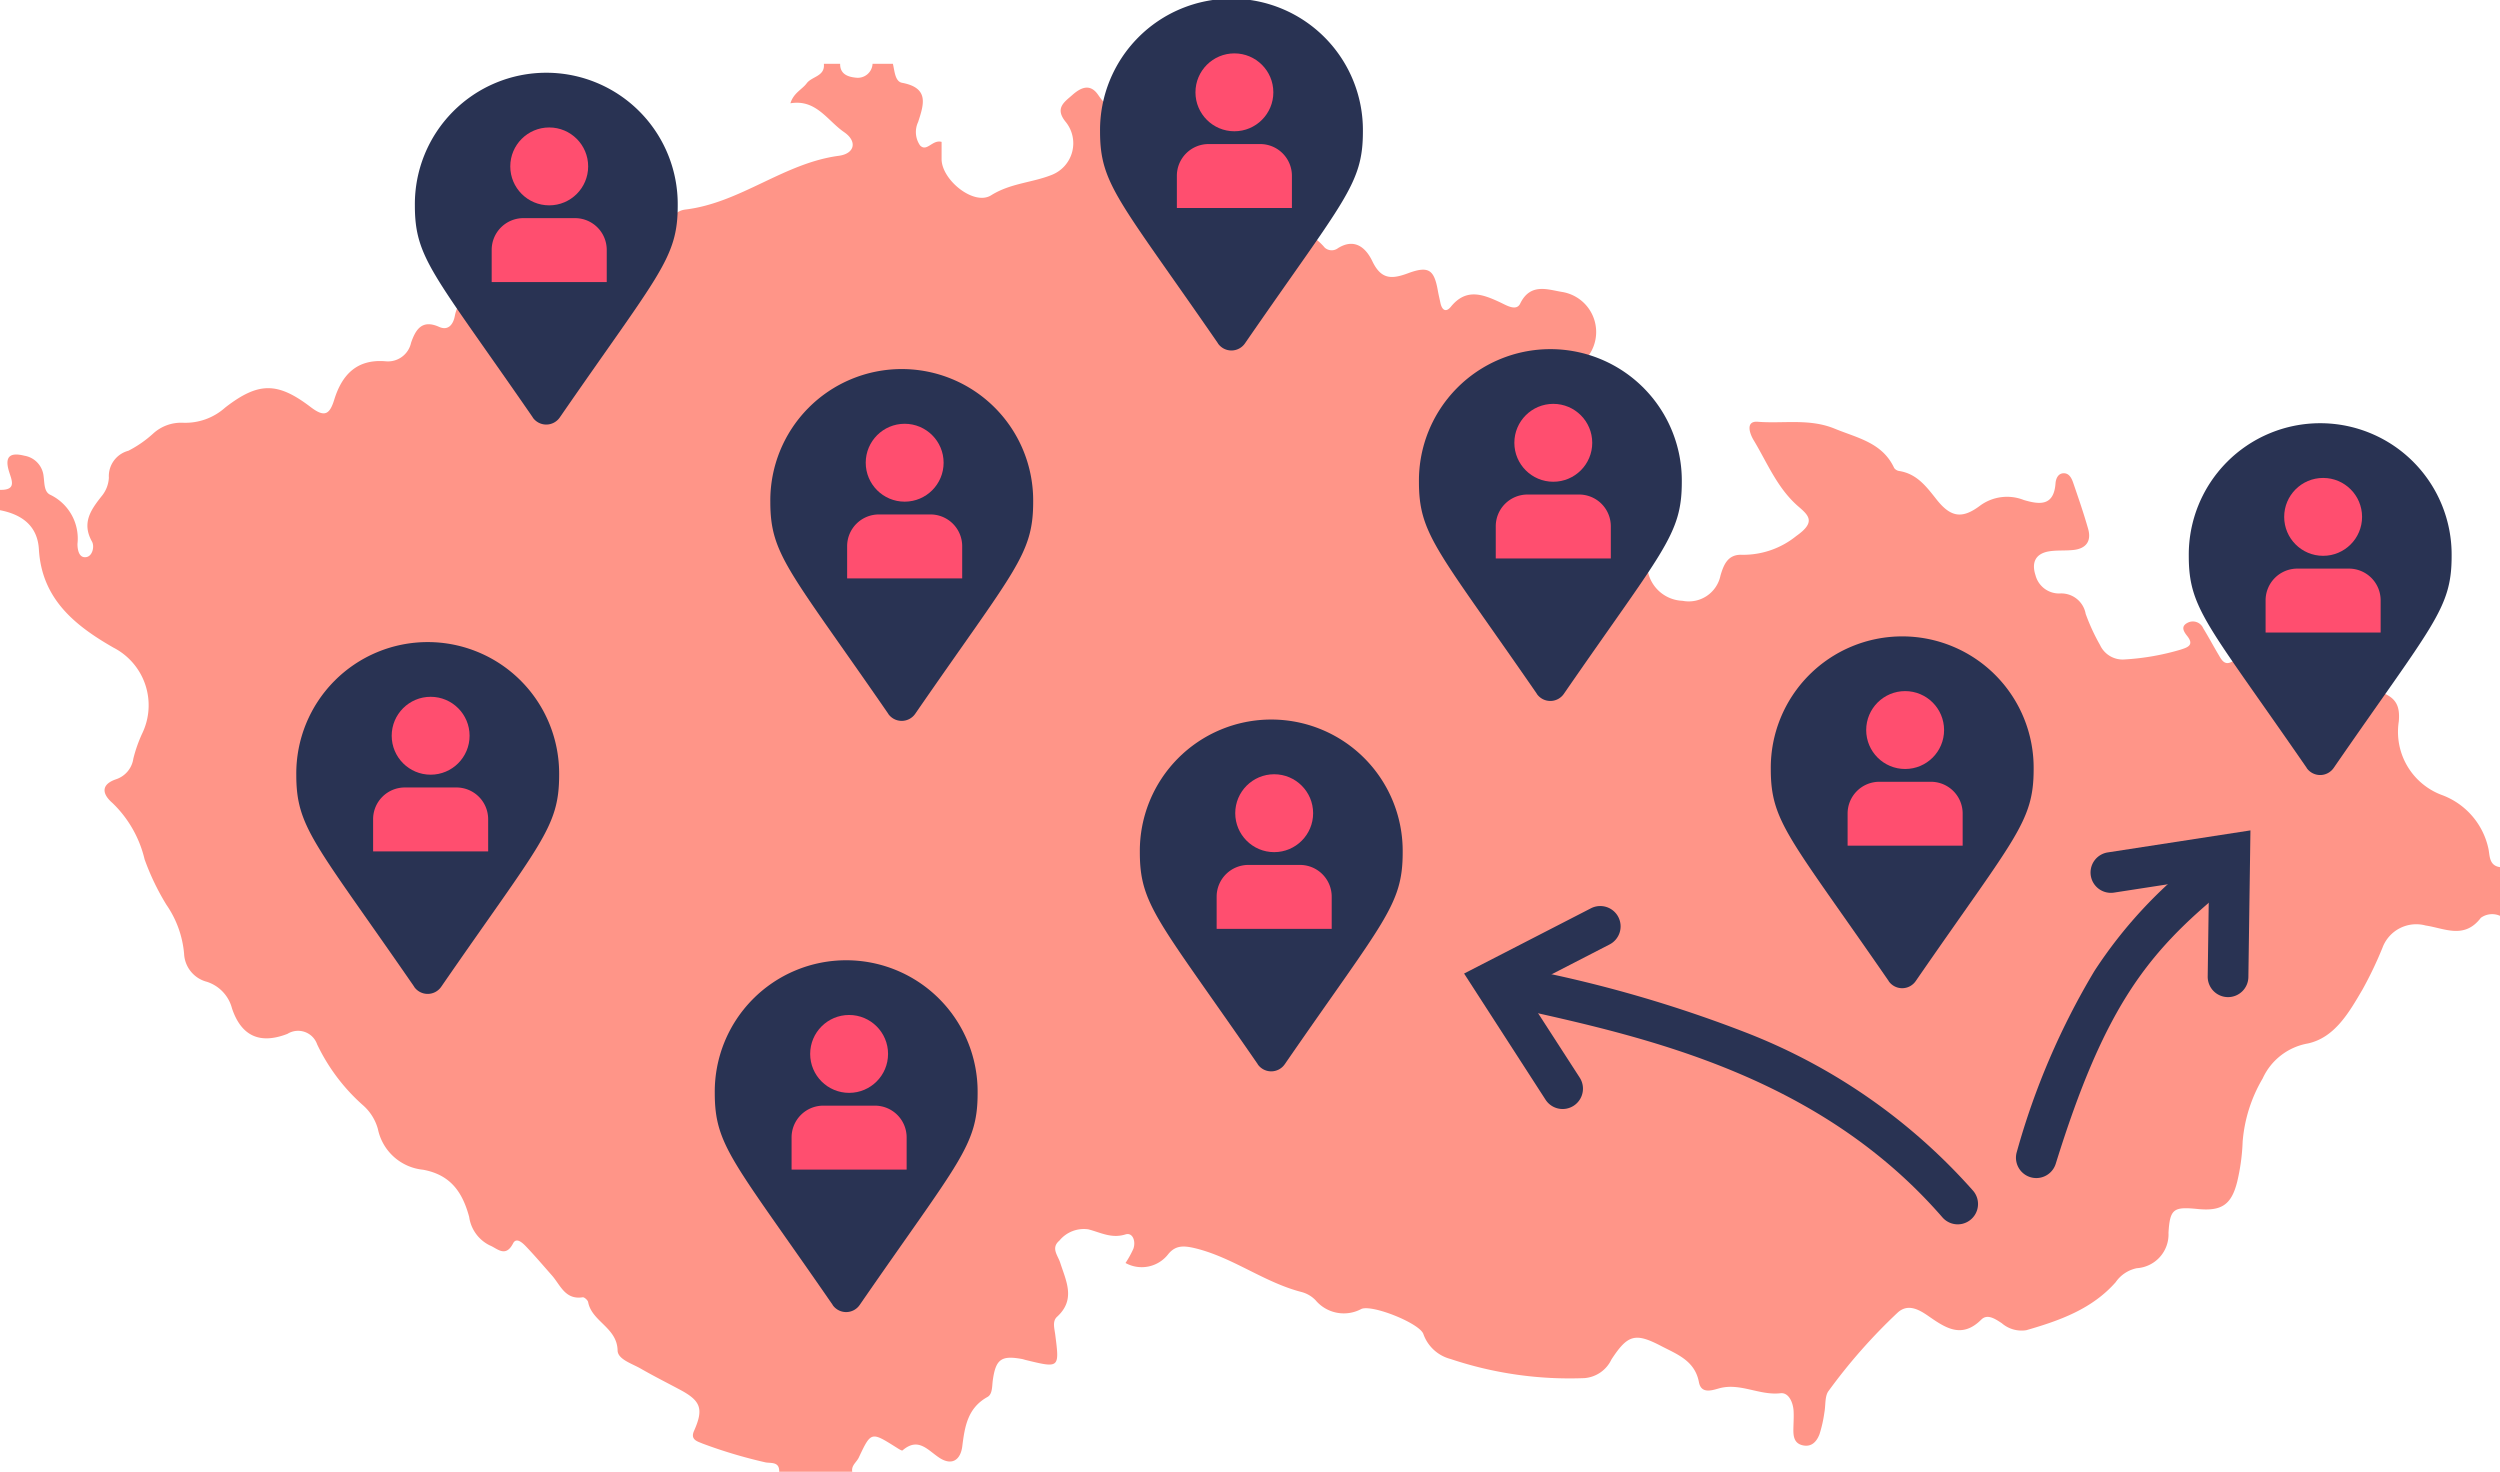
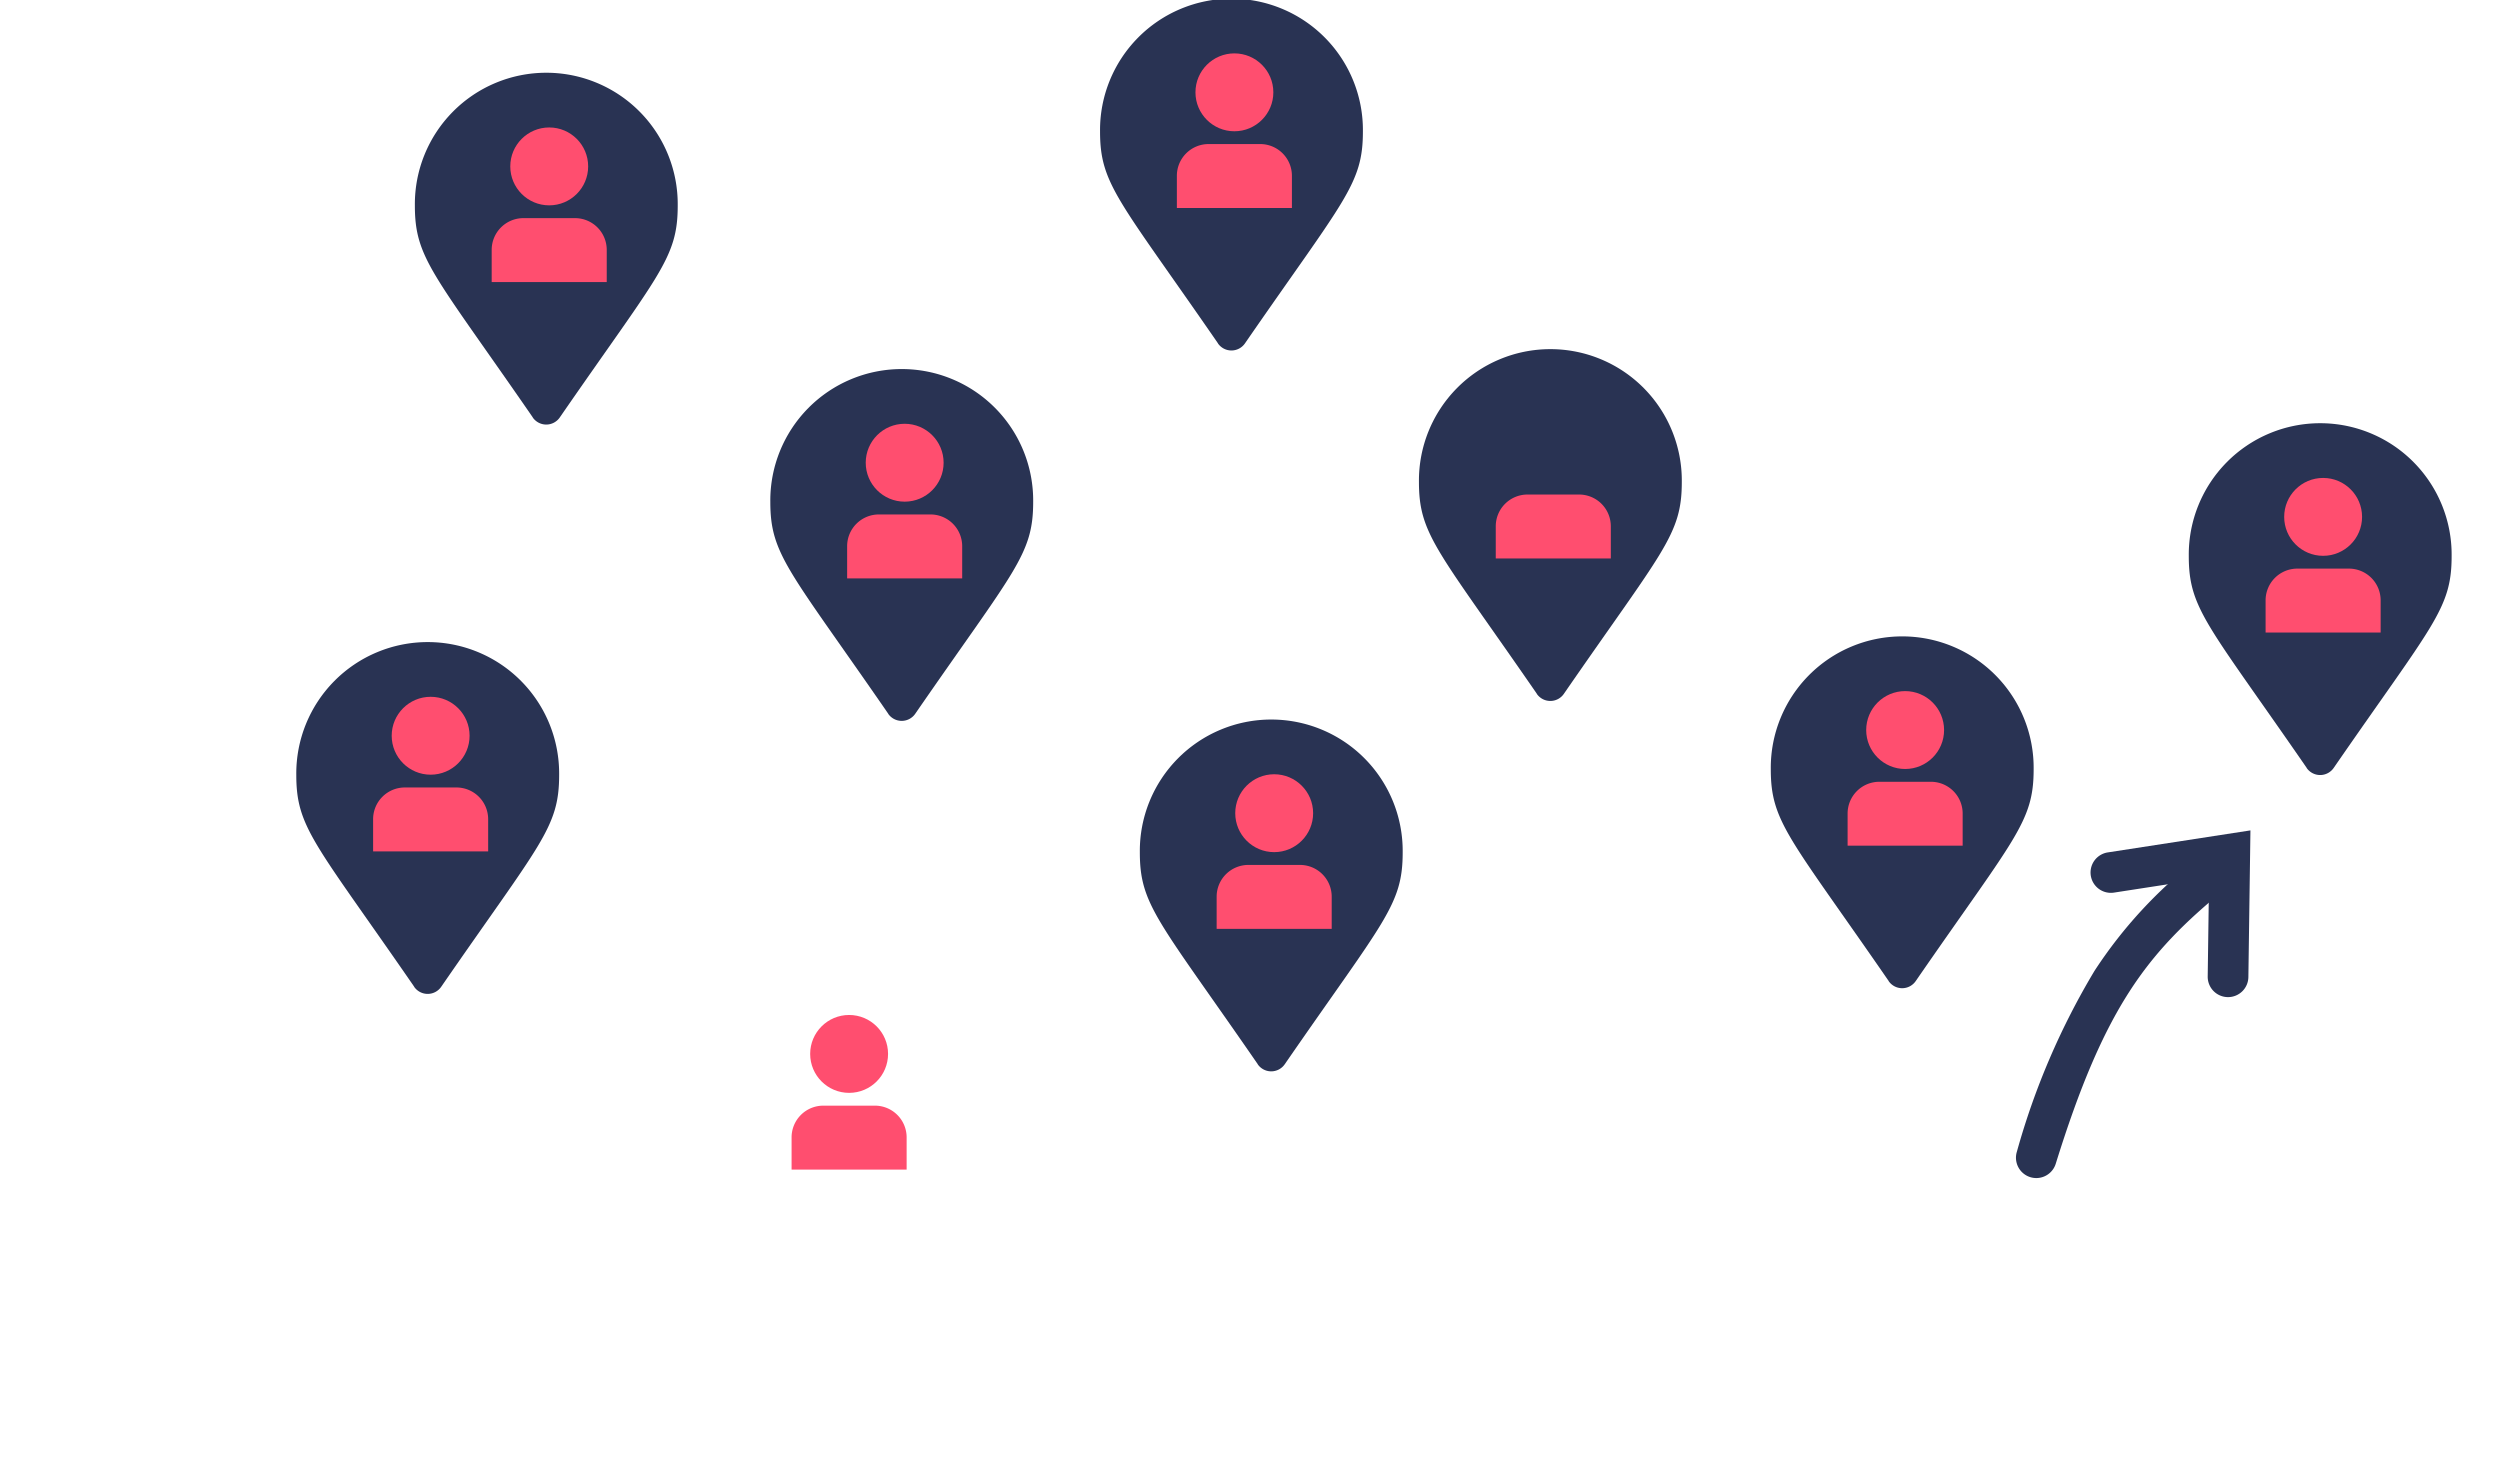
<svg xmlns="http://www.w3.org/2000/svg" width="184.371" height="108.545" viewBox="0 0 184.371 108.545">
  <defs>
    <clipPath id="clip-path">
      <rect id="Rectangle_125" data-name="Rectangle 125" width="184.371" height="103.837" fill="#ff9588" />
    </clipPath>
  </defs>
  <g id="Group_69" data-name="Group 69" transform="translate(-353 -641.053)">
    <g id="Group_55" data-name="Group 55" transform="translate(353 645.76)">
      <g id="Group_54" data-name="Group 54" clip-path="url(#clip-path)">
-         <path id="Path_170" data-name="Path 170" d="M60.759,0h1.2c-.013.805.645.973,1.182,1.023A1.089,1.089,0,0,0,64.35,0h1.5c.127.527.153,1.305.679,1.4,2,.378,1.614,1.566,1.181,2.893a1.735,1.735,0,0,0,.139,1.72c.5.528.911-.449,1.592-.256,0,.407,0,.843,0,1.28.014,1.535,2.387,3.451,3.649,2.661,1.434-.9,3.018-.925,4.473-1.506a2.505,2.505,0,0,0,1.01-3.934c-.8-1-.06-1.452.5-1.951.582-.516,1.293-.916,1.908-.025.531.769,1.006,1.307,1.7.154.157-.261.536-.479.75-.185.649.889,1.691.96,2.564,1.387a1.194,1.194,0,0,1,.626,1.624c-.311.943-.375,1.943.685,2.485a2.262,2.262,0,0,1,1.383,2.372c-.041,1.081.6,1.265,1.467.655.4-.282.831-.751,1.331-.377,1.889,1.414,4.583,1.228,6.211,3.16a.77.77,0,0,0,.984.032c1.275-.788,2.09.054,2.525.966.643,1.346,1.407,1.345,2.624.893,1.537-.571,1.937-.261,2.21,1.29.052.295.124.585.184.878.107.52.39.772.783.289,1.12-1.373,2.332-.916,3.619-.317.458.213,1.2.688,1.486.091.759-1.56,2.065-1.014,3.115-.851A2.992,2.992,0,0,1,117,21.718c-.77.959-1.382,1.92-2.721,2.258a5.327,5.327,0,0,0-2.1,1.39c-.618.578-.918,1.193.068,1.936.879.662,1.577,1.446,2.828,1.233.436-.074.68.39.844.748a4.552,4.552,0,0,0,2.6,2.335,1.714,1.714,0,0,1,.978.862,18.955,18.955,0,0,1,1.987,4.656,2.716,2.716,0,0,0,2.6,2.465,2.387,2.387,0,0,0,2.8-1.868c.224-.748.516-1.564,1.569-1.525a6.216,6.216,0,0,0,4.02-1.386c1.42-1,.967-1.48.179-2.155-1.573-1.347-2.305-3.224-3.327-4.918-.31-.515-.595-1.423.31-1.351,1.885.15,3.806-.259,5.675.511,1.676.69,3.514,1.023,4.383,2.9a.558.558,0,0,0,.379.221c1.3.21,1.992,1.145,2.747,2.1,1.042,1.319,1.884,1.447,3.2.46a3.358,3.358,0,0,1,3.243-.419c1.157.34,2.207.46,2.329-1.229.023-.322.174-.739.6-.747.408-.007.585.363.7.69.388,1.131.78,2.262,1.106,3.412.257.906-.152,1.455-1.086,1.556-.594.064-1.2.007-1.79.1-1.011.166-1.31.828-1.007,1.759a1.794,1.794,0,0,0,1.785,1.349,1.827,1.827,0,0,1,1.917,1.507,15.007,15.007,0,0,0,1.061,2.3,1.835,1.835,0,0,0,1.837,1.056,18.051,18.051,0,0,0,4.112-.724c.5-.163,1.017-.325.476-1.005-.255-.322-.507-.708.043-.98a.832.832,0,0,1,1.141.415c.393.636.742,1.3,1.124,1.94.2.339.413.786.905.565,1.356-.609,2.13.225,2.958,1.069.709.723,1.556,1.478,2.623.9,1.841-1,3.511-.453,5.293.157,1.19.407,1.635.924,1.519,2.233a4.97,4.97,0,0,0,3.256,5.459,5.431,5.431,0,0,1,3.352,3.924c.11.5.032,1.256.856,1.366v3.591a1.425,1.425,0,0,0-1.417.149c-1.211,1.594-2.653.778-4.07.564a2.655,2.655,0,0,0-3.173,1.619,28.164,28.164,0,0,1-1.48,3.1c-.984,1.679-2.039,3.542-4.019,3.979a4.532,4.532,0,0,0-3.345,2.583,10.879,10.879,0,0,0-1.476,4.653,14.993,14.993,0,0,1-.4,2.954c-.427,1.725-1.172,2.192-2.914,2.02-1.771-.175-2.049-.03-2.155,1.751a2.5,2.5,0,0,1-2.339,2.615,2.5,2.5,0,0,0-1.555,1.031c-1.751,1.99-4.146,2.835-6.593,3.541a2.23,2.23,0,0,1-1.814-.521c-.459-.295-1.05-.715-1.505-.26-1.408,1.4-2.589.65-3.836-.217-.7-.49-1.543-1.01-2.324-.307a41.232,41.232,0,0,0-5.1,5.782c-.294.387-.208,1.057-.312,1.593a9.559,9.559,0,0,1-.359,1.6c-.2.525-.572.974-1.246.818-.616-.143-.689-.645-.681-1.172.006-.449.04-.9.016-1.346-.034-.65-.366-1.391-.967-1.321-1.557.181-2.987-.8-4.546-.355-.554.159-1.305.4-1.469-.461-.3-1.592-1.62-2.058-2.787-2.668-1.913-1-2.467-.837-3.662.988a2.409,2.409,0,0,1-2,1.381,27.589,27.589,0,0,1-9.86-1.408,2.9,2.9,0,0,1-2.009-1.834c-.254-.793-3.764-2.2-4.574-1.86a2.725,2.725,0,0,1-3.383-.645,2.224,2.224,0,0,0-1.021-.6c-2.762-.709-5.053-2.542-7.836-3.226-.833-.2-1.453-.246-2,.425a2.471,2.471,0,0,1-3.156.658,7.326,7.326,0,0,0,.578-1.046c.2-.551-.046-1.23-.58-1.062-1.04.326-1.849-.149-2.744-.375a2.333,2.333,0,0,0-2.131.833c-.645.546-.113,1.089.059,1.625.435,1.359,1.166,2.717-.234,3.994-.354.323-.192.851-.134,1.293.322,2.5.324,2.5-2.161,1.895-.1-.023-.191-.059-.289-.077-1.525-.278-1.93.012-2.15,1.551-.064.444-.015,1.037-.393,1.248-1.468.815-1.677,2.181-1.86,3.641-.124.985-.748,1.461-1.691.844-.854-.558-1.554-1.547-2.714-.544-.056.048-.338-.142-.5-.244-1.816-1.14-1.824-1.146-2.727.771-.163.347-.57.587-.481,1.048H57.466c.025-.809-.681-.593-1.079-.707a35.858,35.858,0,0,1-4.572-1.37c-.37-.161-.924-.276-.631-.936.719-1.622.512-2.212-1.043-3.041-.966-.516-1.946-1.009-2.894-1.555-.641-.369-1.689-.681-1.7-1.336-.036-1.693-1.9-2.122-2.173-3.568-.028-.144-.284-.371-.4-.353-1.3.2-1.642-.9-2.272-1.614s-1.238-1.43-1.89-2.114c-.254-.267-.724-.731-.972-.249-.561,1.09-1.178.361-1.726.147a2.766,2.766,0,0,1-1.514-2.1c-.488-1.8-1.35-3.1-3.4-3.477a3.784,3.784,0,0,1-3.33-3,3.6,3.6,0,0,0-1.094-1.75,14.071,14.071,0,0,1-3.385-4.491,1.487,1.487,0,0,0-2.193-.779c-2.055.8-3.414.138-4.089-1.881A2.8,2.8,0,0,0,15.262,67.7a2.242,2.242,0,0,1-1.686-2.077,7.476,7.476,0,0,0-1.3-3.6,18.038,18.038,0,0,1-1.612-3.354,8.47,8.47,0,0,0-2.37-4.156c-.764-.66-.881-1.365.282-1.756a1.888,1.888,0,0,0,1.259-1.522,10.342,10.342,0,0,1,.64-1.825,4.78,4.78,0,0,0-2.107-6.355c-2.821-1.615-5.289-3.577-5.5-7.25-.1-1.74-1.259-2.574-2.871-2.886v-1.5c1.278.03.852-.727.655-1.4-.315-1.069.1-1.378,1.139-1.119a1.7,1.7,0,0,1,1.424,1.516c.072.491.024,1.141.481,1.361a3.583,3.583,0,0,1,2.017,3.631c0,.405.1,1.068.66.969.452-.081.61-.787.41-1.145-.766-1.37-.092-2.331.712-3.346a2.316,2.316,0,0,0,.534-1.362,1.936,1.936,0,0,1,1.439-1.988A8.361,8.361,0,0,0,11.3,27.263a3.061,3.061,0,0,1,2.192-.793,4.4,4.4,0,0,0,3.121-1.125c2.44-1.887,3.846-1.9,6.3-.03,1.007.769,1.393.57,1.735-.54.566-1.835,1.658-3.016,3.787-2.838a1.741,1.741,0,0,0,1.881-1.369c.335-.958.793-1.742,2.073-1.166.672.3,1.034-.189,1.15-.79.241-1.25.9-1.4,1.9-.8,1.274.756,2.242.372,3.071-.761a8.017,8.017,0,0,0,.985-1.826A2.845,2.845,0,0,1,42.9,13.3c1.426.21,2.863.342,4.3.5a1.609,1.609,0,0,0,2.035-1.434c.139-.751.426-1.513,1.319-1.621,4.058-.493,7.252-3.424,11.305-3.962,1.174-.156,1.389-1.061.39-1.747-1.23-.845-2.06-2.445-3.958-2.125.236-.771.853-1.01,1.2-1.473C59.873.919,60.855.931,60.759,0" fill="#ff9588" />
-       </g>
+         </g>
    </g>
    <g id="Group_56" data-name="Group 56" transform="translate(383.596 646.516)">
      <path id="Icon_awesome-map-marker" data-name="Icon awesome-map-marker" d="M8.7,25.326C1.362,14.692,0,13.6,0,9.693a9.693,9.693,0,1,1,19.385,0c0,3.908-1.362,5-8.7,15.633a1.212,1.212,0,0,1-1.992,0Z" transform="translate(0 0)" fill="#293353" />
      <g id="user_1_" data-name="user (1)" transform="translate(5.665 3.937)">
        <path id="Path_171" data-name="Path 171" d="M9.149,14H5.337A2.34,2.34,0,0,0,3,16.337v2.377h8.485V16.337A2.34,2.34,0,0,0,9.149,14Z" transform="translate(-3 -7.313)" fill="#ff4e6f" />
        <circle id="Ellipse_4" data-name="Ellipse 4" cx="2.872" cy="2.872" r="2.872" transform="translate(1.371 0)" fill="#ff4e6f" />
      </g>
    </g>
    <g id="Group_57" data-name="Group 57" transform="translate(434.127 641.053)">
      <path id="Icon_awesome-map-marker-2" data-name="Icon awesome-map-marker" d="M8.7,25.326C1.362,14.692,0,13.6,0,9.693a9.693,9.693,0,1,1,19.385,0c0,3.908-1.362,5-8.7,15.633a1.212,1.212,0,0,1-1.992,0Z" transform="translate(0 0)" fill="#293353" />
      <g id="user_1_2" data-name="user (1)" transform="translate(5.665 3.937)">
        <path id="Path_171-2" data-name="Path 171" d="M9.149,14H5.337A2.34,2.34,0,0,0,3,16.337v2.377h8.485V16.337A2.34,2.34,0,0,0,9.149,14Z" transform="translate(-3 -7.313)" fill="#ff4e6f" />
        <circle id="Ellipse_4-2" data-name="Ellipse 4" cx="2.872" cy="2.872" r="2.872" transform="translate(1.371 0)" fill="#ff4e6f" />
      </g>
    </g>
    <g id="Group_58" data-name="Group 58" transform="translate(409.81 668.369)">
      <path id="Icon_awesome-map-marker-3" data-name="Icon awesome-map-marker" d="M8.7,25.326C1.362,14.692,0,13.6,0,9.693a9.693,9.693,0,1,1,19.385,0c0,3.908-1.362,5-8.7,15.633a1.212,1.212,0,0,1-1.992,0Z" transform="translate(0 0)" fill="#293353" />
      <g id="user_1_3" data-name="user (1)" transform="translate(5.665 3.937)">
        <path id="Path_171-3" data-name="Path 171" d="M9.149,14H5.337A2.34,2.34,0,0,0,3,16.337v2.377h8.485V16.337A2.34,2.34,0,0,0,9.149,14Z" transform="translate(-3 -7.313)" fill="#ff4e6f" />
        <circle id="Ellipse_4-3" data-name="Ellipse 4" cx="2.872" cy="2.872" r="2.872" transform="translate(1.371 0)" fill="#ff4e6f" />
      </g>
    </g>
    <g id="Group_59" data-name="Group 59" transform="translate(374.851 688.504)">
      <path id="Icon_awesome-map-marker-4" data-name="Icon awesome-map-marker" d="M8.7,25.326C1.362,14.692,0,13.6,0,9.693a9.693,9.693,0,1,1,19.385,0c0,3.908-1.362,5-8.7,15.633a1.212,1.212,0,0,1-1.992,0Z" transform="translate(0 0)" fill="#293353" />
      <g id="user_1_4" data-name="user (1)" transform="translate(5.665 3.937)">
        <path id="Path_171-4" data-name="Path 171" d="M9.149,14H5.337A2.34,2.34,0,0,0,3,16.337v2.377h8.485V16.337A2.34,2.34,0,0,0,9.149,14Z" transform="translate(-3 -7.313)" fill="#ff4e6f" />
        <circle id="Ellipse_4-4" data-name="Ellipse 4" cx="2.872" cy="2.872" r="2.872" transform="translate(1.371 0)" fill="#ff4e6f" />
      </g>
    </g>
    <g id="Group_60" data-name="Group 60" transform="translate(405.713 711.969)">
-       <path id="Icon_awesome-map-marker-5" data-name="Icon awesome-map-marker" d="M8.7,25.326C1.362,14.692,0,13.6,0,9.693a9.693,9.693,0,1,1,19.385,0c0,3.908-1.362,5-8.7,15.633a1.212,1.212,0,0,1-1.992,0Z" transform="translate(0 0)" fill="#293353" />
      <g id="user_1_5" data-name="user (1)" transform="translate(5.665 3.937)">
        <path id="Path_171-5" data-name="Path 171" d="M9.149,14H5.337A2.34,2.34,0,0,0,3,16.337v2.377h8.485V16.337A2.34,2.34,0,0,0,9.149,14Z" transform="translate(-3 -7.313)" fill="#ff4e6f" />
        <circle id="Ellipse_4-5" data-name="Ellipse 4" cx="2.872" cy="2.872" r="2.872" transform="translate(1.371 0)" fill="#ff4e6f" />
      </g>
    </g>
    <g id="Group_61" data-name="Group 61" transform="translate(437.061 694.216)">
      <path id="Icon_awesome-map-marker-6" data-name="Icon awesome-map-marker" d="M8.7,25.326C1.362,14.692,0,13.6,0,9.693a9.693,9.693,0,1,1,19.385,0c0,3.908-1.362,5-8.7,15.633a1.212,1.212,0,0,1-1.992,0Z" transform="translate(0 0)" fill="#293353" />
      <g id="user_1_6" data-name="user (1)" transform="translate(5.665 3.937)">
        <path id="Path_171-6" data-name="Path 171" d="M9.149,14H5.337A2.34,2.34,0,0,0,3,16.337v2.377h8.485V16.337A2.34,2.34,0,0,0,9.149,14Z" transform="translate(-3 -7.313)" fill="#ff4e6f" />
        <circle id="Ellipse_4-6" data-name="Ellipse 4" cx="2.872" cy="2.872" r="2.872" transform="translate(1.371 0)" fill="#ff4e6f" />
      </g>
    </g>
    <g id="Group_62" data-name="Group 62" transform="translate(457.645 666.9)">
      <path id="Icon_awesome-map-marker-7" data-name="Icon awesome-map-marker" d="M8.7,25.326C1.362,14.692,0,13.6,0,9.693a9.693,9.693,0,1,1,19.385,0c0,3.908-1.362,5-8.7,15.633a1.212,1.212,0,0,1-1.992,0Z" transform="translate(0 0)" fill="#293353" />
      <g id="user_1_7" data-name="user (1)" transform="translate(5.665 3.937)">
        <path id="Path_171-7" data-name="Path 171" d="M9.149,14H5.337A2.34,2.34,0,0,0,3,16.337v2.377h8.485V16.337A2.34,2.34,0,0,0,9.149,14Z" transform="translate(-3 -7.313)" fill="#ff4e6f" />
-         <circle id="Ellipse_4-7" data-name="Ellipse 4" cx="2.872" cy="2.872" r="2.872" transform="translate(1.371 0)" fill="#ff4e6f" />
      </g>
    </g>
    <g id="Group_68" data-name="Group 68" transform="translate(483.593 688.084)">
      <path id="Icon_awesome-map-marker-8" data-name="Icon awesome-map-marker" d="M8.7,25.326C1.362,14.692,0,13.6,0,9.693a9.693,9.693,0,1,1,19.385,0c0,3.908-1.362,5-8.7,15.633a1.212,1.212,0,0,1-1.992,0Z" transform="translate(0 0)" fill="#293353" />
      <g id="user_1_8" data-name="user (1)" transform="translate(5.665 3.937)">
        <path id="Path_171-8" data-name="Path 171" d="M9.149,14H5.337A2.34,2.34,0,0,0,3,16.337v2.377h8.485V16.337A2.34,2.34,0,0,0,9.149,14Z" transform="translate(-3 -7.313)" fill="#ff4e6f" />
        <circle id="Ellipse_4-8" data-name="Ellipse 4" cx="2.872" cy="2.872" r="2.872" transform="translate(1.371 0)" fill="#ff4e6f" />
      </g>
    </g>
    <g id="Group_65" data-name="Group 65" transform="translate(514.419 672.363)">
      <path id="Icon_awesome-map-marker-9" data-name="Icon awesome-map-marker" d="M8.7,25.326C1.362,14.692,0,13.6,0,9.693a9.693,9.693,0,1,1,19.385,0c0,3.908-1.362,5-8.7,15.633a1.212,1.212,0,0,1-1.992,0Z" transform="translate(0 0)" fill="#293353" />
      <g id="user_1_9" data-name="user (1)" transform="translate(5.665 3.937)">
        <path id="Path_171-9" data-name="Path 171" d="M9.149,14H5.337A2.34,2.34,0,0,0,3,16.337v2.377h8.485V16.337A2.34,2.34,0,0,0,9.149,14Z" transform="translate(-3 -7.313)" fill="#ff4e6f" />
        <circle id="Ellipse_4-9" data-name="Ellipse 4" cx="2.872" cy="2.872" r="2.872" transform="translate(1.371 0)" fill="#ff4e6f" />
      </g>
    </g>
    <g id="Group_66" data-name="Group 66" transform="translate(461.909 711.032) rotate(-14)">
-       <path id="Path_172" data-name="Path 172" d="M27.9,24.948a1.5,1.5,0,0,1-1.338-.82C20.3,11.826,8.611,5.982.076,1.715l-.748-.374A1.5,1.5,0,0,1-1.341-.672,1.5,1.5,0,0,1,.672-1.341l.745.373A95.1,95.1,0,0,1,15.966,7.518,43.276,43.276,0,0,1,29.231,22.767a1.5,1.5,0,0,1-1.336,2.18Z" transform="translate(1.968 3.389)" fill="#293353" />
-       <path id="Path_173" data-name="Path 173" d="M3.662,12.8a1.5,1.5,0,0,1-1.383-.917l-4.3-10.2L8.026-1.433A1.5,1.5,0,0,1,9.9-.445a1.5,1.5,0,0,1-.988,1.877L2.026,3.571l3.017,7.148A1.5,1.5,0,0,1,3.662,12.8Z" transform="matrix(0.998, 0.07, -0.07, 0.998, 0.788, 0)" fill="#293353" />
-     </g>
+       </g>
    <g id="Group_67" data-name="Group 67" transform="matrix(0.951, -0.309, 0.309, 0.951, 497.152, 707.901)">
      <path id="Path_172-2" data-name="Path 172" d="M0,17.4a1.493,1.493,0,0,1-.865-.275,1.5,1.5,0,0,1-.359-2.091A54.123,54.123,0,0,1,8.341,4.12,33.8,33.8,0,0,1,18.18-1.4a1.5,1.5,0,0,1,1.942.853A1.5,1.5,0,0,1,19.269,1.4c-6.85,2.668-11.08,5.52-18.044,15.368A1.5,1.5,0,0,1,0,17.4Z" transform="translate(0 3.587)" fill="#293353" />
      <path id="Path_173-2" data-name="Path 173" d="M8.471,12.2a1.5,1.5,0,0,1-.445-.068L-2.139,8.98,2.739-.676a1.5,1.5,0,0,1,2.015-.663A1.5,1.5,0,0,1,5.417.676L2.139,7.167l6.777,2.1A1.5,1.5,0,0,1,8.471,12.2Z" transform="translate(21.612 10.598) rotate(172)" fill="#293353" />
    </g>
  </g>
</svg>